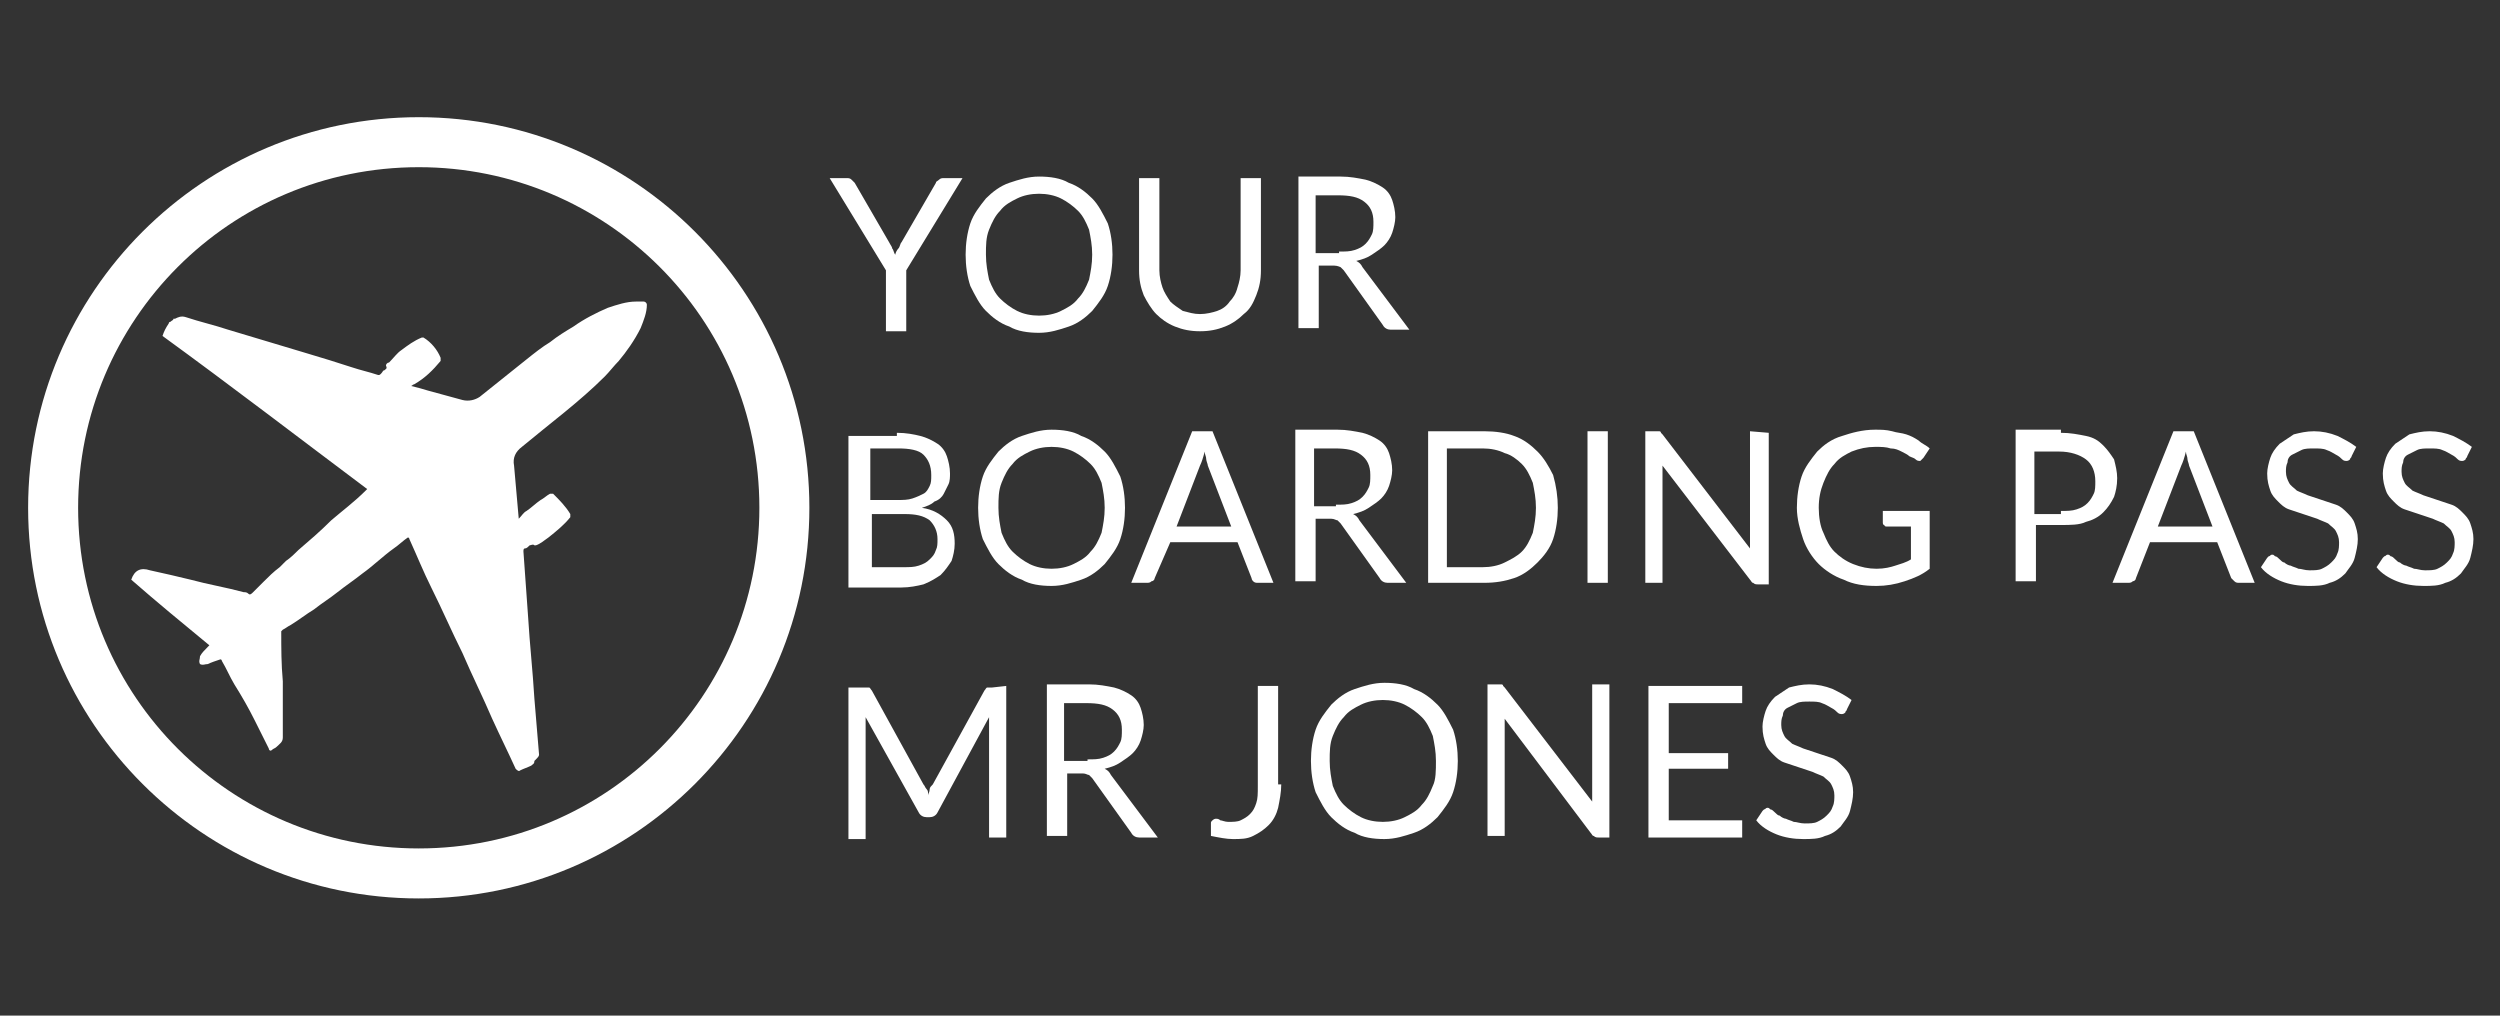
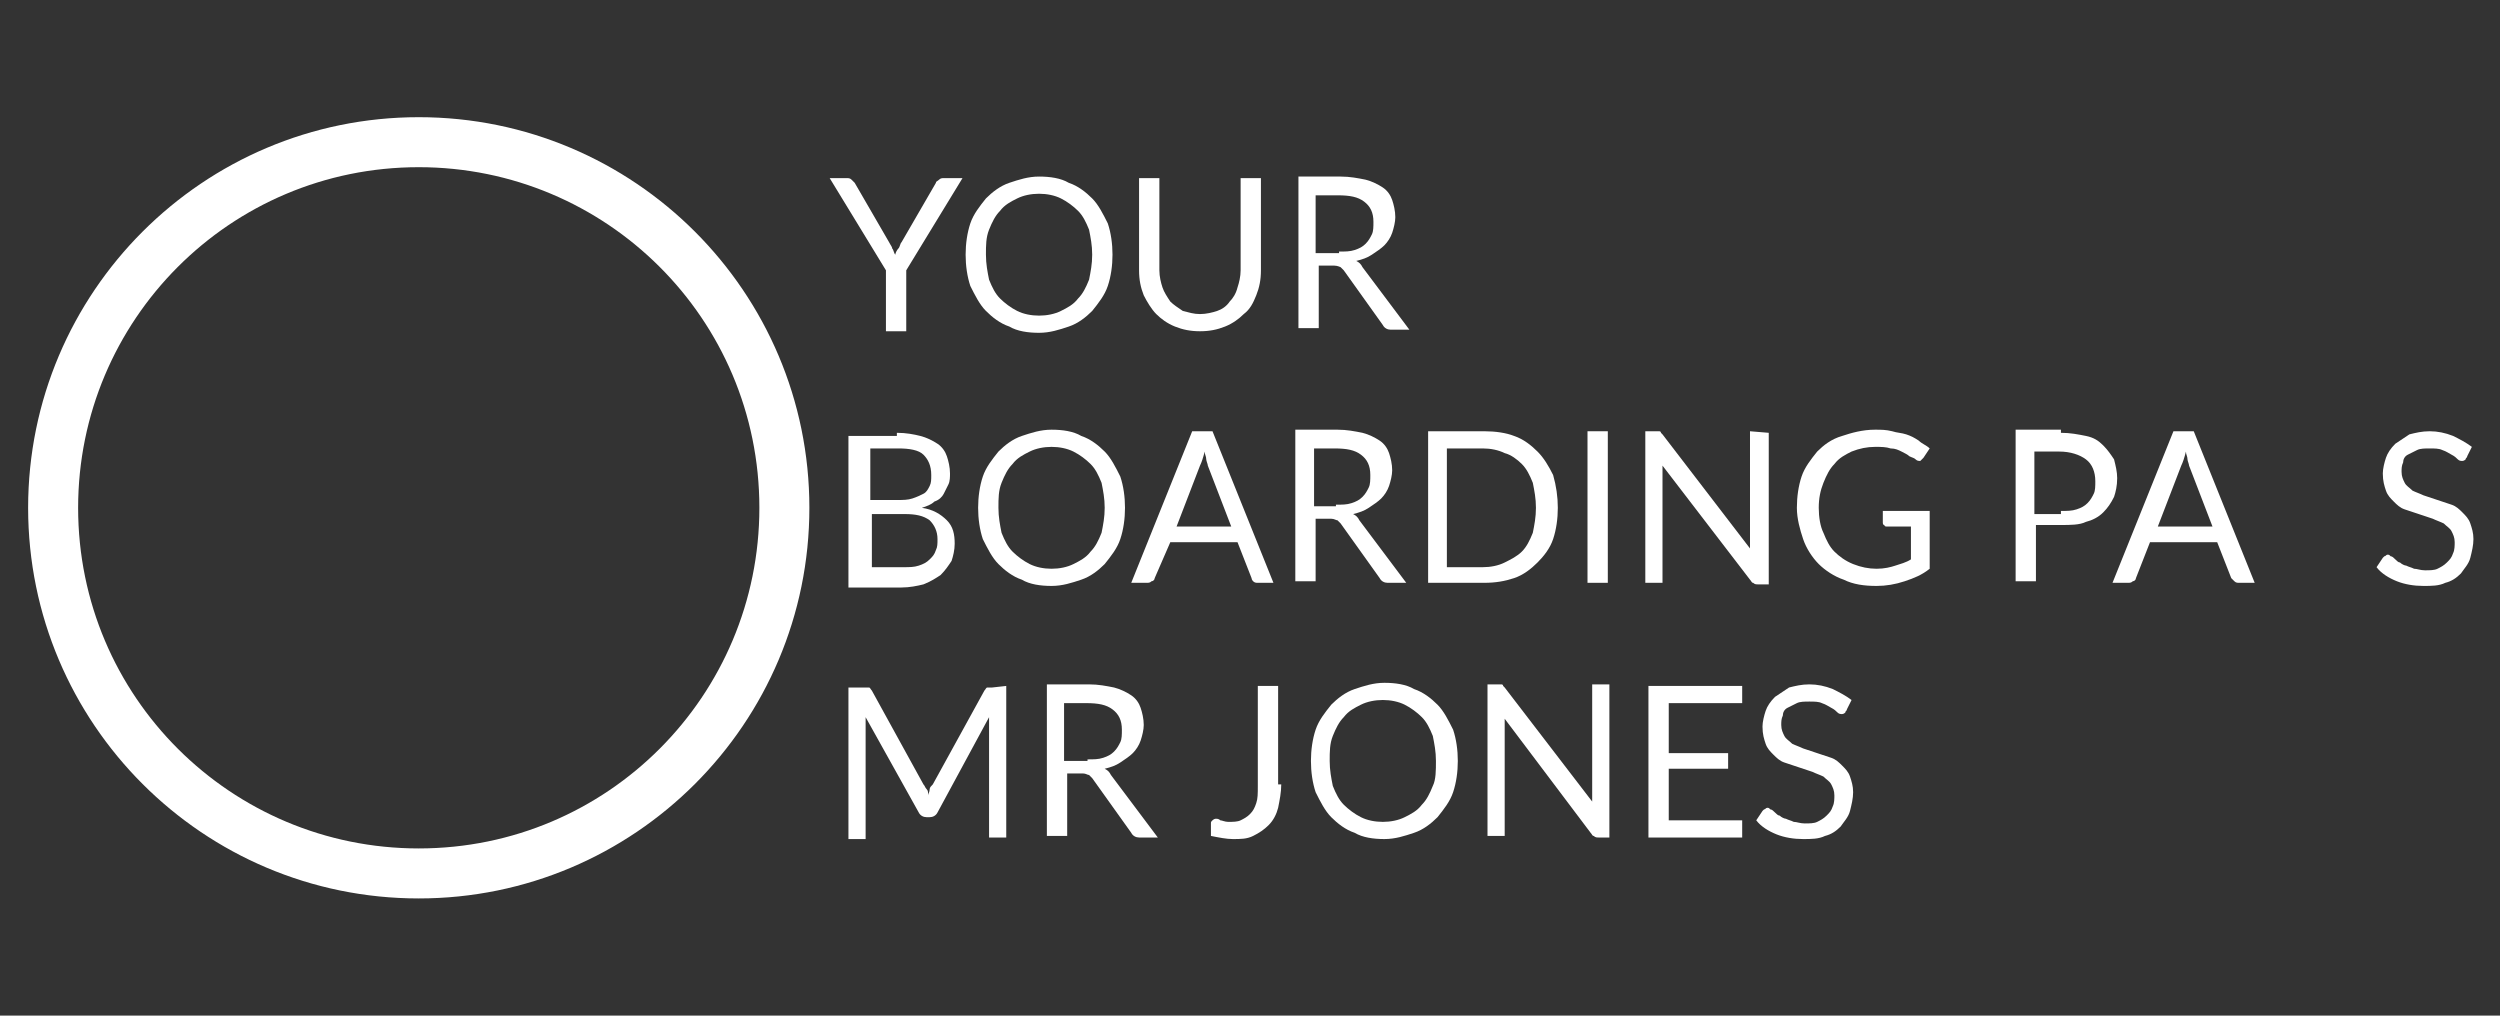
<svg xmlns="http://www.w3.org/2000/svg" version="1.1" id="Layer_1" x="0px" y="0px" width="160px" height="65px" viewBox="0 0 160 65" style="enable-background:new 0 0 160 65;" xml:space="preserve">
  <rect x="0" y="0" width="160" height="65" fill="#333333" stroke="none" />
  <style type="text/css">
	.st0{fill-rule:evenodd;clip-rule:evenodd;fill:#FFFFFF;}
	.st1{fill:#FFFFFF;}
</style>
  <g>
    <g>
-       <path class="st0" d="M26.8,7.5c13.8,0,25,11.2,25,25s-11.2,25-25,25s-25-11.2-25-25C1.8,18.7,13,7.5,26.8,7.5L26.8,7.5z     M26.8,10.7C14.7,10.7,5,20.5,5,32.5c0,12.1,9.8,21.8,21.8,21.8c12.1,0,21.8-9.8,21.8-21.8C48.6,20.4,38.8,10.7,26.8,10.7z" />
+       <path class="st0" d="M26.8,7.5c13.8,0,25,11.2,25,25s-11.2,25-25,25s-25-11.2-25-25C1.8,18.7,13,7.5,26.8,7.5L26.8,7.5z     M26.8,10.7C14.7,10.7,5,20.5,5,32.5c0,12.1,9.8,21.8,21.8,21.8c12.1,0,21.8-9.8,21.8-21.8C48.6,20.4,38.8,10.7,26.8,10.7" />
    </g>
    <g>
      <path class="st1" d="M58,17.3v3.9h-1.3v-3.9l-3.6-5.9h1.1c0.1,0,0.2,0,0.3,0.1s0.1,0.1,0.2,0.2l2.2,3.8c0.1,0.2,0.2,0.3,0.2,0.4    c0.1,0.1,0.1,0.3,0.2,0.4c0-0.1,0.1-0.3,0.2-0.4c0.1-0.1,0.1-0.3,0.2-0.4l2.2-3.8c0-0.1,0.1-0.1,0.2-0.2c0.1-0.1,0.2-0.1,0.3-0.1    h1.2L58,17.3z" />
      <path class="st1" d="M71.2,16.3c0,0.7-0.1,1.4-0.3,2c-0.2,0.6-0.6,1.1-1,1.6c-0.4,0.4-0.9,0.8-1.5,1s-1.2,0.4-1.9,0.4    c-0.7,0-1.4-0.1-1.9-0.4c-0.6-0.2-1.1-0.6-1.5-1s-0.7-1-1-1.6c-0.2-0.6-0.3-1.3-0.3-2c0-0.7,0.1-1.4,0.3-2c0.2-0.6,0.6-1.1,1-1.6    c0.4-0.4,0.9-0.8,1.5-1s1.2-0.4,1.9-0.4c0.7,0,1.4,0.1,1.9,0.4c0.6,0.2,1.1,0.6,1.5,1s0.7,1,1,1.6C71.1,14.9,71.2,15.6,71.2,16.3z     M69.9,16.3c0-0.6-0.1-1.1-0.2-1.6c-0.2-0.5-0.4-0.9-0.7-1.2c-0.3-0.3-0.7-0.6-1.1-0.8s-0.9-0.3-1.4-0.3s-1,0.1-1.4,0.3    s-0.8,0.4-1.1,0.8c-0.3,0.3-0.5,0.7-0.7,1.2c-0.2,0.5-0.2,1-0.2,1.6s0.1,1.1,0.2,1.6c0.2,0.5,0.4,0.9,0.7,1.2    c0.3,0.3,0.7,0.6,1.1,0.8c0.4,0.2,0.9,0.3,1.4,0.3s1-0.1,1.4-0.3c0.4-0.2,0.8-0.4,1.1-0.8c0.3-0.3,0.5-0.7,0.7-1.2    C69.8,17.4,69.9,16.9,69.9,16.3z" />
      <path class="st1" d="M76.8,20.1c0.4,0,0.8-0.1,1.1-0.2c0.3-0.1,0.6-0.3,0.8-0.6c0.2-0.2,0.4-0.5,0.5-0.9c0.1-0.3,0.2-0.7,0.2-1.1    v-5.9h1.3v5.9c0,0.6-0.1,1.1-0.3,1.6c-0.2,0.5-0.4,0.9-0.8,1.2c-0.3,0.3-0.7,0.6-1.2,0.8c-0.5,0.2-1,0.3-1.6,0.3s-1.1-0.1-1.6-0.3    s-0.9-0.5-1.2-0.8c-0.3-0.3-0.6-0.8-0.8-1.2c-0.2-0.5-0.3-1-0.3-1.6v-5.9h1.3v5.9c0,0.4,0.1,0.8,0.2,1.1c0.1,0.3,0.3,0.6,0.5,0.9    c0.2,0.2,0.5,0.4,0.8,0.6C76.1,20,76.4,20.1,76.8,20.1z" />
      <path class="st1" d="M90.2,21.1H89c-0.2,0-0.4-0.1-0.5-0.3L86,17.3c-0.1-0.1-0.2-0.2-0.2-0.2S85.6,17,85.4,17h-1v4h-1.3v-9.7h2.7    c0.6,0,1.1,0.1,1.6,0.2c0.4,0.1,0.8,0.3,1.1,0.5c0.3,0.2,0.5,0.5,0.6,0.8s0.2,0.7,0.2,1.1c0,0.3-0.1,0.7-0.2,1s-0.3,0.6-0.5,0.8    s-0.5,0.4-0.8,0.6s-0.6,0.3-1,0.4c0.2,0.1,0.3,0.2,0.4,0.4L90.2,21.1z M85.7,16.1c0.4,0,0.7,0,1-0.1s0.5-0.2,0.7-0.4    s0.3-0.4,0.4-0.6c0.1-0.2,0.1-0.5,0.1-0.8c0-0.6-0.2-1-0.6-1.3s-0.9-0.4-1.7-0.4h-1.4v3.7h1.5V16.1z" />
      <path class="st1" d="M57.4,27.7c0.6,0,1.1,0.1,1.5,0.2s0.8,0.3,1.1,0.5c0.3,0.2,0.5,0.5,0.6,0.8s0.2,0.7,0.2,1.1    c0,0.2,0,0.5-0.1,0.7s-0.2,0.4-0.3,0.6s-0.3,0.4-0.6,0.5c-0.2,0.2-0.5,0.3-0.8,0.4c0.7,0.1,1.2,0.4,1.6,0.8    c0.4,0.4,0.5,0.9,0.5,1.5c0,0.4-0.1,0.8-0.2,1.1c-0.2,0.3-0.4,0.6-0.7,0.9c-0.3,0.2-0.6,0.4-1.1,0.6c-0.4,0.1-0.9,0.2-1.4,0.2    h-3.4v-9.7h3.1C57.4,27.9,57.4,27.7,57.4,27.7z M55.7,28.7V32h1.7c0.4,0,0.7,0,1-0.1c0.3-0.1,0.5-0.2,0.7-0.3    c0.2-0.1,0.3-0.3,0.4-0.5c0.1-0.2,0.1-0.4,0.1-0.7c0-0.6-0.2-1-0.5-1.3c-0.3-0.3-0.9-0.4-1.6-0.4H55.7z M57.8,36.3    c0.4,0,0.7,0,1-0.1c0.3-0.1,0.5-0.2,0.7-0.4c0.2-0.2,0.3-0.3,0.4-0.6C60,35,60,34.8,60,34.5c0-0.5-0.2-0.9-0.5-1.2    c-0.4-0.3-0.9-0.4-1.6-0.4h-2.1v3.4H57.8z" />
      <path class="st1" d="M72,32.5c0,0.7-0.1,1.4-0.3,2c-0.2,0.6-0.6,1.1-1,1.6c-0.4,0.4-0.9,0.8-1.5,1s-1.2,0.4-1.9,0.4    c-0.7,0-1.4-0.1-1.9-0.4c-0.6-0.2-1.1-0.6-1.5-1s-0.7-1-1-1.6c-0.2-0.6-0.3-1.3-0.3-2s0.1-1.4,0.3-2c0.2-0.6,0.6-1.1,1-1.6    c0.4-0.4,0.9-0.8,1.5-1s1.2-0.4,1.9-0.4c0.7,0,1.4,0.1,1.9,0.4c0.6,0.2,1.1,0.6,1.5,1s0.7,1,1,1.6C71.9,31.1,72,31.8,72,32.5z     M70.7,32.5c0-0.6-0.1-1.1-0.2-1.6c-0.2-0.5-0.4-0.9-0.7-1.2c-0.3-0.3-0.7-0.6-1.1-0.8c-0.4-0.2-0.9-0.3-1.4-0.3s-1,0.1-1.4,0.3    c-0.4,0.2-0.8,0.4-1.1,0.8c-0.3,0.3-0.5,0.7-0.7,1.2c-0.2,0.5-0.2,1-0.2,1.6c0,0.6,0.1,1.1,0.2,1.6c0.2,0.5,0.4,0.9,0.7,1.2    c0.3,0.3,0.7,0.6,1.1,0.8s0.9,0.3,1.4,0.3s1-0.1,1.4-0.3s0.8-0.4,1.1-0.8c0.3-0.3,0.5-0.7,0.7-1.2C70.6,33.6,70.7,33.1,70.7,32.5z    " />
      <path class="st1" d="M81.5,37.3h-1c-0.1,0-0.2,0-0.3-0.1c0,0-0.1-0.1-0.1-0.2l-0.9-2.3h-4.3l-1,2.3c0,0.1-0.1,0.2-0.2,0.2    c-0.1,0.1-0.2,0.1-0.3,0.1h-1l3.9-9.7h1.3L81.5,37.3z M78.8,33.7l-1.5-3.9c0-0.1-0.1-0.3-0.1-0.4c0-0.2-0.1-0.3-0.1-0.5    c-0.1,0.4-0.2,0.7-0.3,0.9l-1.5,3.9H78.8z" />
      <path class="st1" d="M90,37.3h-1.2c-0.2,0-0.4-0.1-0.5-0.3l-2.5-3.5c-0.1-0.1-0.2-0.2-0.2-0.2c-0.1,0-0.2-0.1-0.4-0.1h-1v4h-1.3    v-9.7h2.7c0.6,0,1.1,0.1,1.6,0.2c0.4,0.1,0.8,0.3,1.1,0.5c0.3,0.2,0.5,0.5,0.6,0.8s0.2,0.7,0.2,1.1c0,0.3-0.1,0.7-0.2,1    s-0.3,0.6-0.5,0.8s-0.5,0.4-0.8,0.6s-0.6,0.3-1,0.4c0.2,0.1,0.3,0.2,0.4,0.4L90,37.3z M85.5,32.3c0.4,0,0.7,0,1-0.1    s0.5-0.2,0.7-0.4c0.2-0.2,0.3-0.4,0.4-0.6s0.1-0.5,0.1-0.8c0-0.6-0.2-1-0.6-1.3s-0.9-0.4-1.7-0.4h-1.3v3.7h1.4V32.3z" />
      <path class="st1" d="M99.7,32.5c0,0.7-0.1,1.4-0.3,2c-0.2,0.6-0.6,1.1-1,1.5s-0.9,0.8-1.5,1s-1.2,0.3-1.9,0.3h-3.6v-9.7H95    c0.7,0,1.4,0.1,1.9,0.3c0.6,0.2,1.1,0.6,1.5,1s0.7,0.9,1,1.5C99.6,31.1,99.7,31.8,99.7,32.5z M98.3,32.5c0-0.6-0.1-1.1-0.2-1.6    c-0.2-0.5-0.4-0.9-0.7-1.2s-0.7-0.6-1.1-0.7c-0.4-0.2-0.9-0.3-1.4-0.3h-2.3v7.6h2.3c0.5,0,1-0.1,1.4-0.3s0.8-0.4,1.1-0.7    c0.3-0.3,0.5-0.7,0.7-1.2C98.2,33.6,98.3,33.1,98.3,32.5z" />
      <path class="st1" d="M102.9,37.3h-1.3v-9.7h1.3V37.3z" />
      <path class="st1" d="M113.2,27.7v9.7h-0.7c-0.1,0-0.2,0-0.3-0.1c-0.1,0-0.1-0.1-0.2-0.2l-5.6-7.3c0,0.1,0,0.2,0,0.3    c0,0.1,0,0.2,0,0.3v6.9h-1.1v-9.7h0.7c0.1,0,0.1,0,0.1,0h0.1c0,0,0.1,0,0.1,0.1l0.1,0.1l5.6,7.3c0-0.1,0-0.2,0-0.3s0-0.2,0-0.3    v-6.9L113.2,27.7L113.2,27.7z" />
      <path class="st1" d="M123.5,32.7v3.7c-0.5,0.4-1,0.6-1.6,0.8s-1.2,0.3-1.8,0.3c-0.8,0-1.5-0.1-2.1-0.4c-0.6-0.2-1.2-0.6-1.6-1    s-0.8-1-1-1.6s-0.4-1.3-0.4-2s0.1-1.4,0.3-2c0.2-0.6,0.6-1.1,1-1.6c0.4-0.4,0.9-0.8,1.6-1c0.6-0.2,1.3-0.4,2.1-0.4    c0.4,0,0.7,0,1.1,0.1c0.3,0.1,0.6,0.1,0.9,0.2s0.5,0.2,0.8,0.4c0.2,0.2,0.5,0.3,0.7,0.5l-0.4,0.6c-0.1,0.1-0.1,0.1-0.2,0.2    c-0.1,0-0.2,0-0.3-0.1c-0.1-0.1-0.2-0.1-0.4-0.2c-0.1-0.1-0.3-0.2-0.5-0.3c-0.2-0.1-0.4-0.2-0.7-0.2c-0.3-0.1-0.6-0.1-1-0.1    c-0.5,0-1,0.1-1.5,0.3c-0.4,0.2-0.8,0.4-1.1,0.8c-0.3,0.3-0.5,0.7-0.7,1.2s-0.3,1-0.3,1.6c0,0.6,0.1,1.2,0.3,1.6    c0.2,0.5,0.4,0.9,0.7,1.2c0.3,0.3,0.7,0.6,1.2,0.8s1,0.3,1.5,0.3s0.9-0.1,1.2-0.2c0.3-0.1,0.7-0.2,1-0.4v-2.1h-1.5    c-0.1,0-0.2,0-0.2-0.1c-0.1,0-0.1-0.1-0.1-0.2v-0.7C120.5,32.7,123.5,32.7,123.5,32.7z" />
      <path class="st1" d="M131.9,27.7c0.6,0,1.1,0.1,1.6,0.2s0.8,0.3,1.1,0.6c0.3,0.3,0.5,0.6,0.7,0.9c0.1,0.4,0.2,0.8,0.2,1.2    c0,0.5-0.1,0.9-0.2,1.2c-0.2,0.4-0.4,0.7-0.7,1s-0.7,0.5-1.1,0.6c-0.4,0.2-1,0.2-1.6,0.2h-1.6v3.6H129v-9.7h2.9L131.9,27.7    L131.9,27.7z M131.9,32.7c0.4,0,0.7,0,1-0.1s0.5-0.2,0.7-0.4s0.3-0.4,0.4-0.6c0.1-0.2,0.1-0.5,0.1-0.8c0-0.6-0.2-1.1-0.6-1.4    c-0.4-0.3-1-0.5-1.7-0.5h-1.6v4h1.7L131.9,32.7L131.9,32.7z" />
      <path class="st1" d="M144.3,37.3h-1c-0.1,0-0.2,0-0.3-0.1s-0.1-0.1-0.2-0.2l-0.9-2.3h-4.3l-0.9,2.3c0,0.1-0.1,0.2-0.2,0.2    c-0.1,0.1-0.2,0.1-0.3,0.1h-1l3.9-9.7h1.3L144.3,37.3z M141.6,33.7l-1.5-3.9c0-0.1-0.1-0.3-0.1-0.4c0-0.2-0.1-0.3-0.1-0.5    c-0.1,0.4-0.2,0.7-0.3,0.9l-1.5,3.9H141.6z" />
-       <path class="st1" d="M150.5,29.2c0,0.1-0.1,0.1-0.1,0.2c0,0-0.1,0.1-0.2,0.1c-0.1,0-0.2,0-0.3-0.1s-0.2-0.2-0.4-0.3    c-0.2-0.1-0.3-0.2-0.6-0.3c-0.2-0.1-0.5-0.1-0.8-0.1s-0.6,0-0.8,0.1s-0.4,0.2-0.6,0.3c-0.2,0.1-0.3,0.3-0.3,0.5    c-0.1,0.2-0.1,0.4-0.1,0.6c0,0.3,0.1,0.5,0.2,0.7c0.1,0.2,0.3,0.3,0.5,0.5c0.2,0.1,0.5,0.2,0.7,0.3c0.3,0.1,0.6,0.2,0.9,0.3    c0.3,0.1,0.6,0.2,0.9,0.3c0.3,0.1,0.5,0.3,0.7,0.5s0.4,0.4,0.5,0.7s0.2,0.6,0.2,1s-0.1,0.8-0.2,1.2c-0.1,0.4-0.4,0.7-0.6,1    c-0.3,0.3-0.6,0.5-1,0.6c-0.4,0.2-0.9,0.2-1.4,0.2c-0.6,0-1.2-0.1-1.7-0.3s-1-0.5-1.3-0.9l0.4-0.6l0.1-0.1c0.1,0,0.1-0.1,0.2-0.1    c0.1,0,0.1,0,0.2,0.1c0.1,0,0.2,0.1,0.3,0.2c0.1,0.1,0.2,0.2,0.3,0.2c0.1,0.1,0.3,0.2,0.4,0.2c0.2,0.1,0.3,0.1,0.5,0.2    c0.2,0,0.4,0.1,0.7,0.1s0.6,0,0.8-0.1s0.4-0.2,0.6-0.4s0.3-0.3,0.4-0.6c0.1-0.2,0.1-0.5,0.1-0.7c0-0.3-0.1-0.5-0.2-0.7    c-0.1-0.2-0.3-0.3-0.5-0.5c-0.2-0.1-0.5-0.2-0.7-0.3c-0.3-0.1-0.6-0.2-0.9-0.3c-0.3-0.1-0.6-0.2-0.9-0.3c-0.3-0.1-0.5-0.3-0.7-0.5    s-0.4-0.4-0.5-0.7c-0.1-0.3-0.2-0.6-0.2-1.1c0-0.3,0.1-0.7,0.2-1c0.1-0.3,0.3-0.6,0.6-0.9c0.3-0.2,0.6-0.4,0.9-0.6    c0.4-0.1,0.8-0.2,1.3-0.2s1,0.1,1.5,0.3c0.4,0.2,0.8,0.4,1.2,0.7L150.5,29.2z" />
      <path class="st1" d="M157.9,29.2c0,0.1-0.1,0.1-0.1,0.2c0,0-0.1,0.1-0.2,0.1c-0.1,0-0.2,0-0.3-0.1s-0.2-0.2-0.4-0.3    c-0.2-0.1-0.3-0.2-0.6-0.3c-0.2-0.1-0.5-0.1-0.8-0.1s-0.6,0-0.8,0.1s-0.4,0.2-0.6,0.3c-0.2,0.1-0.3,0.3-0.3,0.5    c-0.1,0.2-0.1,0.4-0.1,0.6c0,0.3,0.1,0.5,0.2,0.7c0.1,0.2,0.3,0.3,0.5,0.5c0.2,0.1,0.5,0.2,0.7,0.3c0.3,0.1,0.6,0.2,0.9,0.3    c0.3,0.1,0.6,0.2,0.9,0.3c0.3,0.1,0.5,0.3,0.7,0.5s0.4,0.4,0.5,0.7s0.2,0.6,0.2,1s-0.1,0.8-0.2,1.2c-0.1,0.4-0.4,0.7-0.6,1    c-0.3,0.3-0.6,0.5-1,0.6c-0.4,0.2-0.9,0.2-1.4,0.2c-0.6,0-1.2-0.1-1.7-0.3s-1-0.5-1.3-0.9l0.4-0.6l0.1-0.1c0.1,0,0.1-0.1,0.2-0.1    c0.1,0,0.1,0,0.2,0.1c0.1,0,0.2,0.1,0.3,0.2c0.1,0.1,0.2,0.2,0.3,0.2c0.1,0.1,0.3,0.2,0.4,0.2c0.2,0.1,0.3,0.1,0.5,0.2    c0.2,0,0.4,0.1,0.7,0.1s0.6,0,0.8-0.1s0.4-0.2,0.6-0.4s0.3-0.3,0.4-0.6c0.1-0.2,0.1-0.5,0.1-0.7c0-0.3-0.1-0.5-0.2-0.7    c-0.1-0.2-0.3-0.3-0.5-0.5c-0.2-0.1-0.5-0.2-0.7-0.3c-0.3-0.1-0.6-0.2-0.9-0.3c-0.3-0.1-0.6-0.2-0.9-0.3c-0.3-0.1-0.5-0.3-0.7-0.5    s-0.4-0.4-0.5-0.7c-0.1-0.3-0.2-0.6-0.2-1.1c0-0.3,0.1-0.7,0.2-1c0.1-0.3,0.3-0.6,0.6-0.9c0.3-0.2,0.6-0.4,0.9-0.6    c0.4-0.1,0.8-0.2,1.3-0.2s1,0.1,1.5,0.3c0.4,0.2,0.8,0.4,1.2,0.7L157.9,29.2z" />
      <path class="st1" d="M64.4,43.9v9.7h-1.1v-7.1c0-0.1,0-0.2,0-0.3s0-0.2,0-0.3L60,52c-0.1,0.2-0.3,0.3-0.5,0.3h-0.2    c-0.2,0-0.4-0.1-0.5-0.3l-3.4-6.1c0,0.2,0,0.5,0,0.7v7.1h-1.1V44h1c0.1,0,0.2,0,0.3,0s0.1,0.1,0.2,0.2l3.3,6    c0.1,0.1,0.1,0.2,0.2,0.3s0.1,0.2,0.1,0.4c0-0.1,0.1-0.2,0.1-0.4c0-0.1,0.1-0.2,0.2-0.3l3.3-6c0.1-0.1,0.1-0.2,0.2-0.2    s0.2,0,0.3,0L64.4,43.9C64.4,44,64.4,43.9,64.4,43.9z" />
      <path class="st1" d="M74.1,53.6h-1.2c-0.2,0-0.4-0.1-0.5-0.3l-2.5-3.5c-0.1-0.1-0.2-0.2-0.2-0.2c-0.1,0-0.2-0.1-0.4-0.1h-1v4H67    v-9.7h2.7c0.6,0,1.1,0.1,1.6,0.2c0.4,0.1,0.8,0.3,1.1,0.5c0.3,0.2,0.5,0.5,0.6,0.8s0.2,0.7,0.2,1.1c0,0.3-0.1,0.7-0.2,1    s-0.3,0.6-0.5,0.8s-0.5,0.4-0.8,0.6c-0.3,0.2-0.6,0.3-1,0.4c0.2,0.1,0.3,0.2,0.4,0.4L74.1,53.6z M69.6,48.6c0.4,0,0.7,0,1-0.1    s0.5-0.2,0.7-0.4s0.3-0.4,0.4-0.6c0.1-0.2,0.1-0.5,0.1-0.8c0-0.6-0.2-1-0.6-1.3S70.3,45,69.5,45h-1.4v3.7h1.5V48.6z" />
      <path class="st1" d="M82,50.2c0,0.5-0.1,1-0.2,1.5c-0.1,0.4-0.3,0.8-0.6,1.1c-0.3,0.3-0.6,0.5-1,0.7s-0.8,0.2-1.3,0.2    c-0.4,0-0.9-0.1-1.4-0.2c0-0.1,0-0.3,0-0.4c0-0.1,0-0.3,0-0.4c0-0.1,0-0.1,0.1-0.2c0,0,0.1-0.1,0.2-0.1s0.2,0,0.3,0.1    c0.1,0,0.3,0.1,0.5,0.1c0.3,0,0.6,0,0.8-0.1c0.2-0.1,0.4-0.2,0.6-0.4s0.3-0.4,0.4-0.7s0.1-0.6,0.1-1.1v-6.4h1.3v6.3    C81.8,50.2,82,50.2,82,50.2z" />
      <path class="st1" d="M93.3,48.7c0,0.7-0.1,1.4-0.3,2c-0.2,0.6-0.6,1.1-1,1.6c-0.4,0.4-0.9,0.8-1.5,1s-1.2,0.4-1.9,0.4    c-0.7,0-1.4-0.1-1.9-0.4c-0.6-0.2-1.1-0.6-1.5-1s-0.7-1-1-1.6c-0.2-0.6-0.3-1.3-0.3-2s0.1-1.4,0.3-2c0.2-0.6,0.6-1.1,1-1.6    c0.4-0.4,0.9-0.8,1.5-1s1.2-0.4,1.9-0.4c0.7,0,1.4,0.1,1.9,0.4c0.6,0.2,1.1,0.6,1.5,1s0.7,1,1,1.6C93.2,47.3,93.3,48,93.3,48.7z     M91.9,48.7c0-0.6-0.1-1.1-0.2-1.6c-0.2-0.5-0.4-0.9-0.7-1.2c-0.3-0.3-0.7-0.6-1.1-0.8s-0.9-0.3-1.4-0.3s-1,0.1-1.4,0.3    s-0.8,0.4-1.1,0.8c-0.3,0.3-0.5,0.7-0.7,1.2s-0.2,1-0.2,1.6s0.1,1.1,0.2,1.6c0.2,0.5,0.4,0.9,0.7,1.2c0.3,0.3,0.7,0.6,1.1,0.8    s0.9,0.3,1.4,0.3s1-0.1,1.4-0.3s0.8-0.4,1.1-0.8c0.3-0.3,0.5-0.7,0.7-1.2C91.9,49.9,91.9,49.3,91.9,48.7z" />
      <path class="st1" d="M103,43.9v9.7h-0.7c-0.1,0-0.2,0-0.3-0.1c-0.1,0-0.1-0.1-0.2-0.2L96.3,46c0,0.1,0,0.2,0,0.3s0,0.2,0,0.3v6.9    h-1.1v-9.7h0.7c0.1,0,0.1,0,0.1,0h0.1c0,0,0.1,0,0.1,0.1l0.1,0.1l5.6,7.3c0-0.1,0-0.2,0-0.3s0-0.2,0-0.3v-6.9h1.1    C103,43.8,103,43.9,103,43.9z" />
      <path class="st1" d="M111.5,52.5v1.1h-6v-9.7h6V45h-4.7v3.2h3.8v1h-3.8v3.3C106.8,52.5,111.5,52.5,111.5,52.5z" />
      <path class="st1" d="M118.2,45.4c0,0.1-0.1,0.1-0.1,0.2c0,0-0.1,0.1-0.2,0.1s-0.2,0-0.3-0.1c-0.1-0.1-0.2-0.2-0.4-0.3    c-0.2-0.1-0.3-0.2-0.6-0.3c-0.2-0.1-0.5-0.1-0.8-0.1s-0.6,0-0.8,0.1c-0.2,0.1-0.4,0.2-0.6,0.3s-0.3,0.3-0.3,0.5    c-0.1,0.2-0.1,0.4-0.1,0.6c0,0.3,0.1,0.5,0.2,0.7s0.3,0.3,0.5,0.5c0.2,0.1,0.5,0.2,0.7,0.3c0.3,0.1,0.6,0.2,0.9,0.3    s0.6,0.2,0.9,0.3s0.5,0.3,0.7,0.5s0.4,0.4,0.5,0.7s0.2,0.6,0.2,1s-0.1,0.8-0.2,1.2s-0.4,0.7-0.6,1c-0.3,0.3-0.6,0.5-1,0.6    c-0.4,0.2-0.9,0.2-1.4,0.2c-0.6,0-1.2-0.1-1.7-0.3s-1-0.5-1.3-0.9l0.4-0.6l0.1-0.1c0.1,0,0.1-0.1,0.2-0.1s0.1,0,0.2,0.1    c0.1,0,0.2,0.1,0.3,0.2c0.1,0.1,0.2,0.2,0.3,0.2c0.1,0.1,0.3,0.2,0.4,0.2c0.2,0.1,0.3,0.1,0.5,0.2c0.2,0,0.4,0.1,0.7,0.1    c0.3,0,0.6,0,0.8-0.1c0.2-0.1,0.4-0.2,0.6-0.4s0.3-0.3,0.4-0.6c0.1-0.2,0.1-0.5,0.1-0.7c0-0.3-0.1-0.5-0.2-0.7s-0.3-0.3-0.5-0.5    c-0.2-0.1-0.5-0.2-0.7-0.3c-0.3-0.1-0.6-0.2-0.9-0.3s-0.6-0.2-0.9-0.3s-0.5-0.3-0.7-0.5s-0.4-0.4-0.5-0.7s-0.2-0.6-0.2-1.1    c0-0.3,0.1-0.7,0.2-1s0.3-0.6,0.6-0.9c0.3-0.2,0.6-0.4,0.9-0.6c0.4-0.1,0.8-0.2,1.3-0.2s1,0.1,1.5,0.3c0.4,0.2,0.8,0.4,1.2,0.7    L118.2,45.4z" />
    </g>
    <g id="Fua7Ok_1_">
      <g>
-         <path class="st1" d="M34,49c-0.2,0.1-0.5,0.2-0.7,0.3c-0.1,0.1-0.2,0-0.3-0.1c-0.5-1.1-1-2.1-1.5-3.2c-0.6-1.4-1.3-2.8-1.9-4.2     c-0.7-1.4-1.3-2.8-2-4.2c-0.5-1-0.9-2-1.4-3.1c0,0,0-0.1-0.1-0.1c-0.3,0.2-0.6,0.5-0.9,0.7c-0.7,0.5-1.3,1.1-2,1.6     c-0.5,0.4-1.1,0.8-1.6,1.2c-0.5,0.4-1,0.7-1.5,1.1c-0.5,0.3-1,0.7-1.5,1c-0.2,0.1-0.3,0.2-0.5,0.3c0,0-0.1,0.1-0.1,0.1     c0,1.1,0,2.1,0.1,3.2c0,0.8,0,1.7,0,2.5c0,0.4,0,0.7,0,1.1c0,0.3-0.2,0.4-0.4,0.6c-0.1,0.1-0.2,0.1-0.3,0.2     c-0.1,0.1-0.2,0-0.2-0.1c-0.3-0.6-0.6-1.2-0.9-1.8c-0.4-0.8-0.8-1.5-1.3-2.3c-0.3-0.5-0.5-1-0.8-1.5c0,0,0-0.1-0.1-0.1     c-0.3,0.1-0.6,0.2-0.8,0.3c-0.2,0-0.3,0.1-0.5,0c-0.1-0.2,0-0.3,0-0.5c0.1-0.2,0.3-0.4,0.5-0.6c0,0,0.1-0.1,0.1-0.1     c-1.7-1.4-3.4-2.8-5-4.2c0.2-0.6,0.6-0.8,1.2-0.6c0.9,0.2,1.8,0.4,2.6,0.6c1.1,0.3,2.3,0.5,3.4,0.8c0.1,0,0.2,0,0.3,0.1     c0.1,0.1,0.2,0,0.3-0.1c0.2-0.2,0.5-0.5,0.7-0.7c0.3-0.3,0.6-0.6,1-0.9c0.1-0.1,0.3-0.3,0.4-0.4c0.3-0.2,0.6-0.5,0.8-0.7     c0.7-0.6,1.4-1.2,2.1-1.9c0.7-0.6,1.5-1.2,2.2-1.9c0,0,0.1-0.1,0.1-0.1c-4.4-3.3-8.7-6.6-13.1-9.8c0.1-0.3,0.2-0.5,0.4-0.8     c0,0,0-0.1,0.1-0.1c0.1-0.1,0.2-0.1,0.2-0.2c0,0,0.1,0,0.1,0c0.2-0.1,0.4-0.2,0.7-0.1c0.9,0.3,1.8,0.5,2.7,0.8     c1.7,0.5,3.3,1,5,1.5c1,0.3,2,0.6,2.9,0.9c0.6,0.2,1.1,0.3,1.7,0.5c0.1,0,0.1,0,0.2-0.1c0.1-0.1,0.1-0.2,0.2-0.2     c0.1-0.1,0.2-0.1,0.1-0.3c0-0.1,0.1-0.2,0.2-0.2c0.3-0.3,0.5-0.6,0.8-0.8c0.4-0.3,0.8-0.6,1.3-0.8c0,0,0.1,0,0.1,0     c0.5,0.3,0.9,0.8,1.1,1.3c0,0.1,0,0.2,0,0.2c-0.5,0.6-1,1.1-1.7,1.5c-0.1,0-0.1,0.1-0.2,0.1c0.4,0.1,0.8,0.2,1.1,0.3     c0.7,0.2,1.5,0.4,2.2,0.6c0.4,0.1,0.8,0,1.1-0.2c1-0.8,2-1.6,3-2.4c0.5-0.4,1-0.8,1.5-1.1c0.5-0.4,1-0.7,1.5-1     c0.7-0.5,1.5-0.9,2.2-1.2c0.6-0.2,1.2-0.4,1.8-0.4c0.2,0,0.3,0,0.5,0c0.1,0,0.2,0.1,0.2,0.2c0,0.5-0.2,1-0.4,1.5     c-0.4,0.8-0.9,1.5-1.4,2.1c-0.3,0.3-0.6,0.7-0.9,1c-1.6,1.6-3.5,3-5.3,4.5c-0.4,0.3-0.6,0.7-0.5,1.2c0.1,1.1,0.2,2.2,0.3,3.4     c0.2-0.2,0.3-0.4,0.5-0.5c0.3-0.2,0.6-0.5,0.9-0.7c0.2-0.1,0.4-0.3,0.6-0.4c0.1,0,0.2,0,0.2,0c0.4,0.4,0.8,0.8,1.1,1.3     c0,0.1,0,0.2,0,0.2c-0.4,0.5-0.9,0.9-1.4,1.3c-0.3,0.2-0.5,0.4-0.8,0.5c0,0-0.1,0-0.1,0c-0.1-0.1-0.2,0-0.3,0     c-0.1,0.1-0.2,0.2-0.3,0.2c-0.1,0-0.1,0.1-0.1,0.2c0.1,1.4,0.2,2.8,0.3,4.2c0.1,1.7,0.3,3.5,0.4,5.2c0.1,1.2,0.2,2.4,0.3,3.6     c0,0.1-0.1,0.2-0.2,0.3c0,0-0.1,0.1-0.1,0.1C34.2,48.9,34.1,48.9,34,49z" />
-       </g>
+         </g>
    </g>
  </g>
</svg>